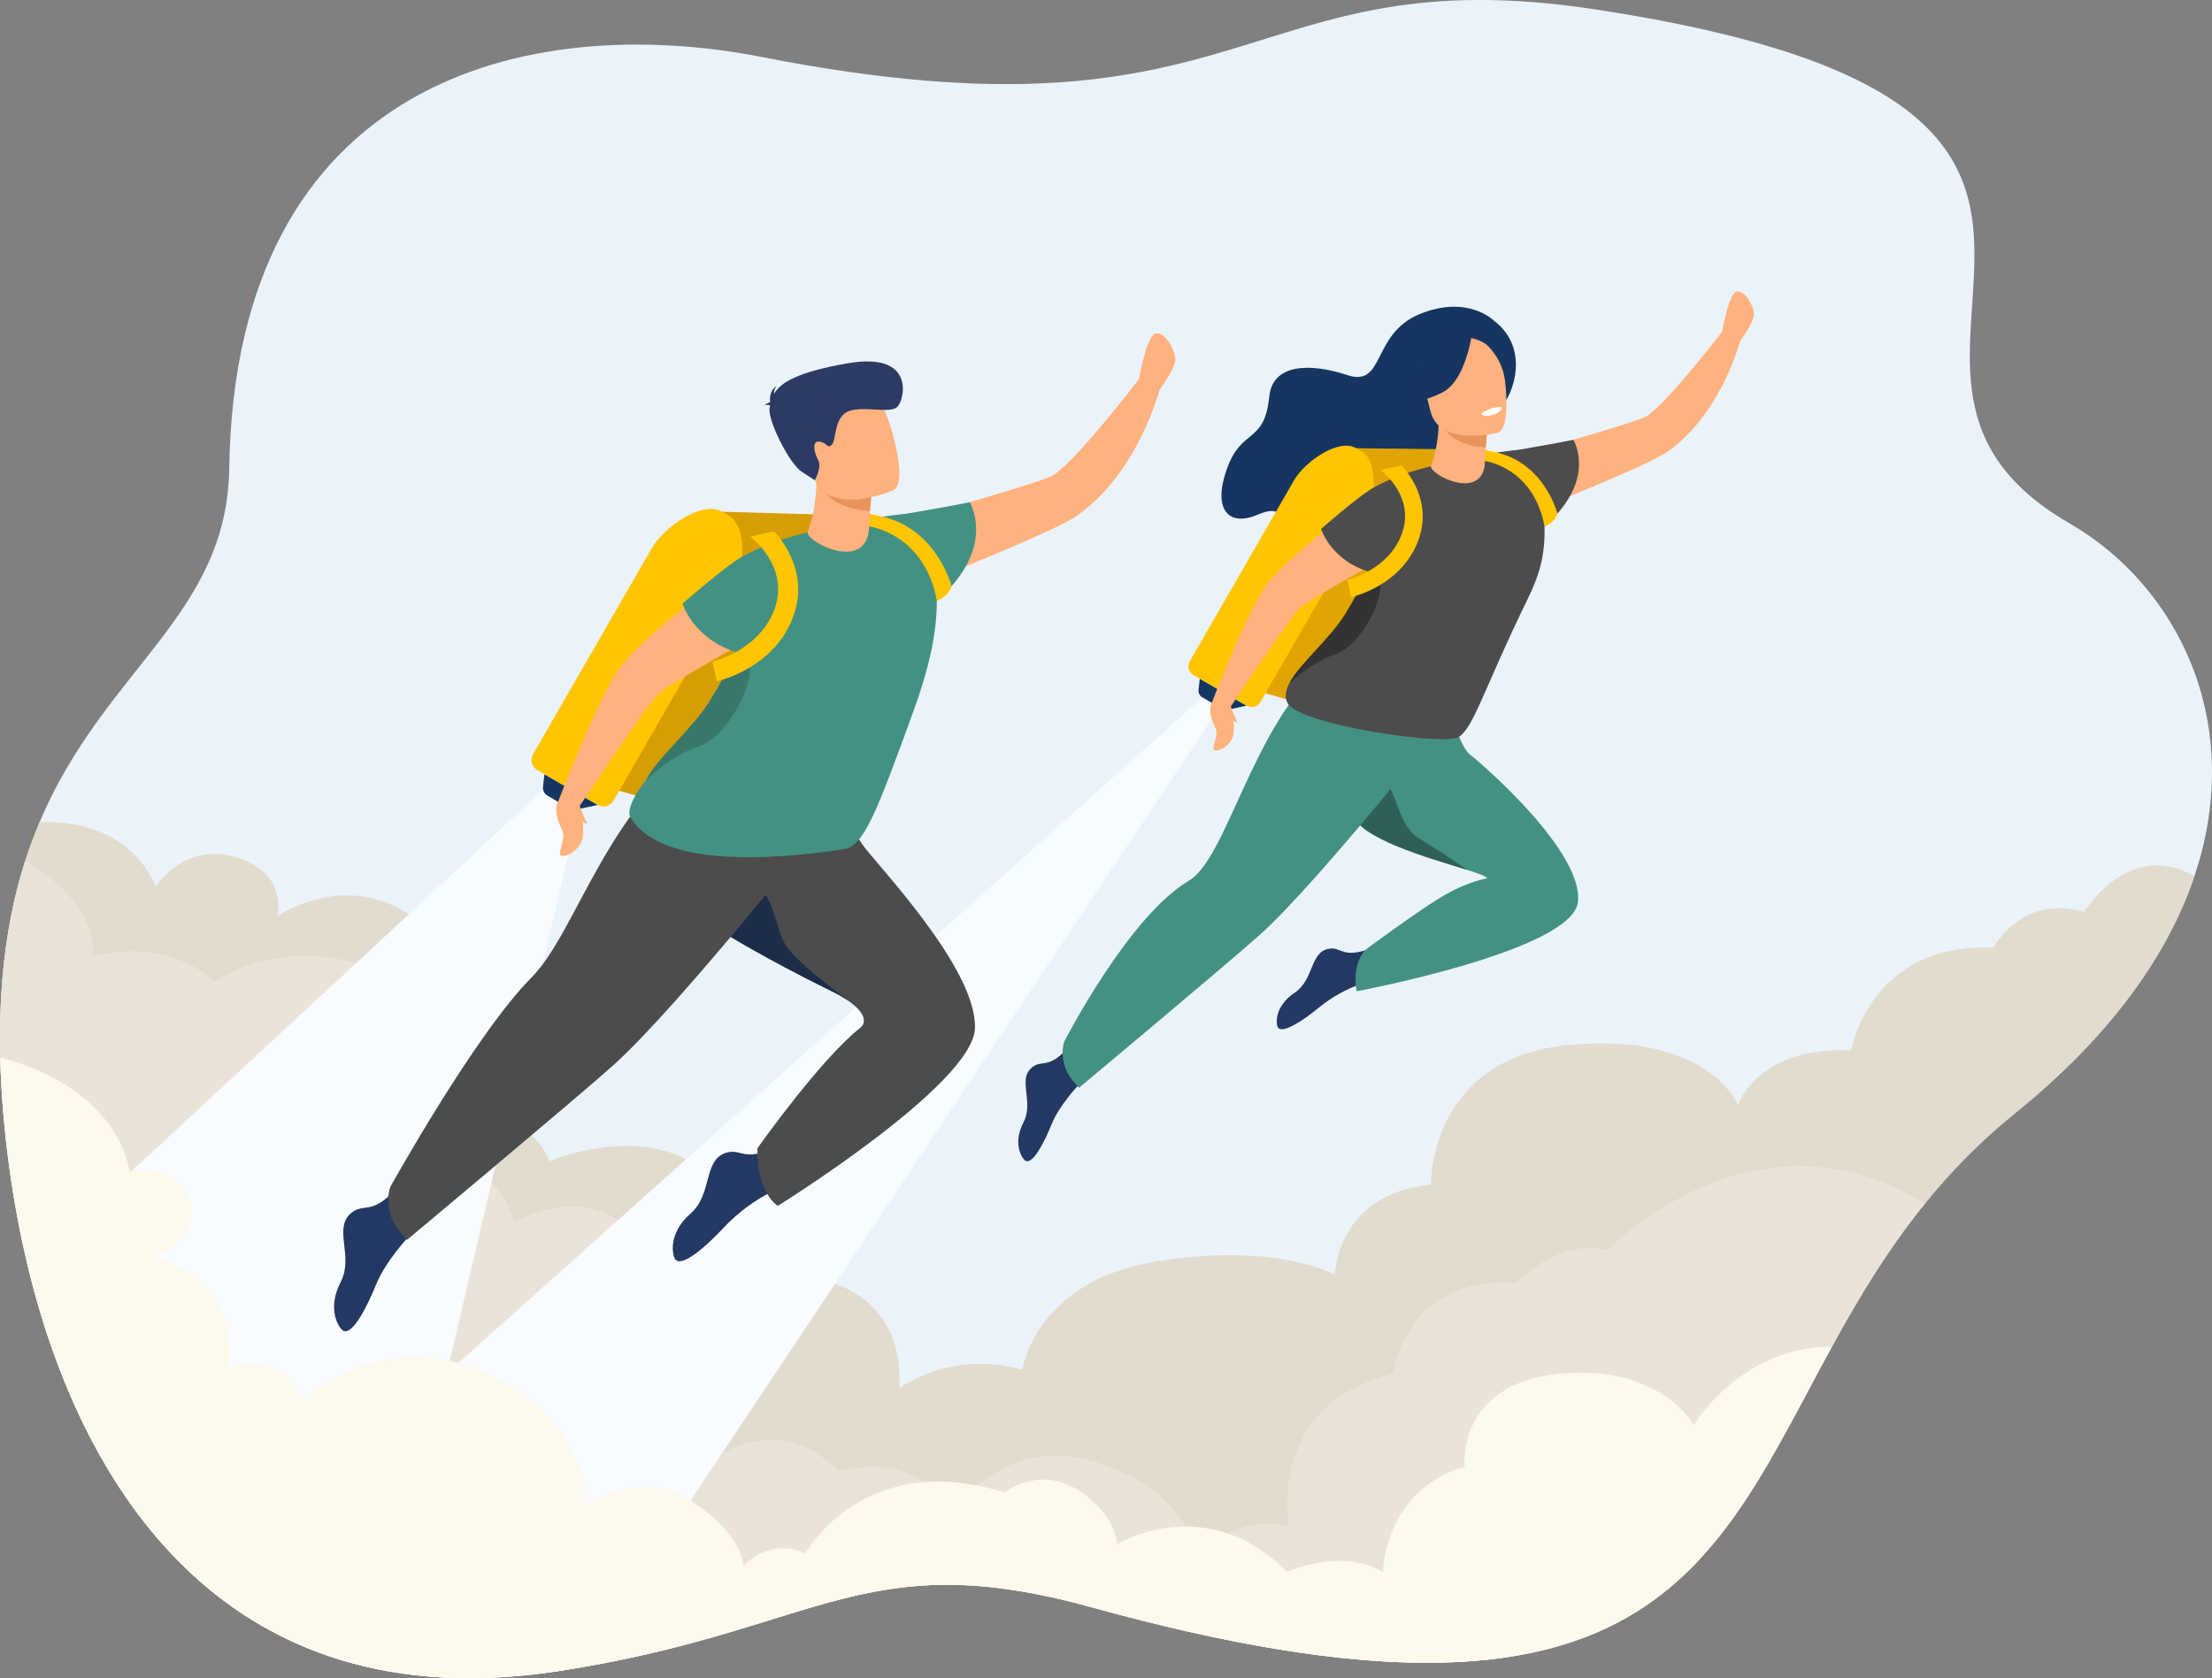
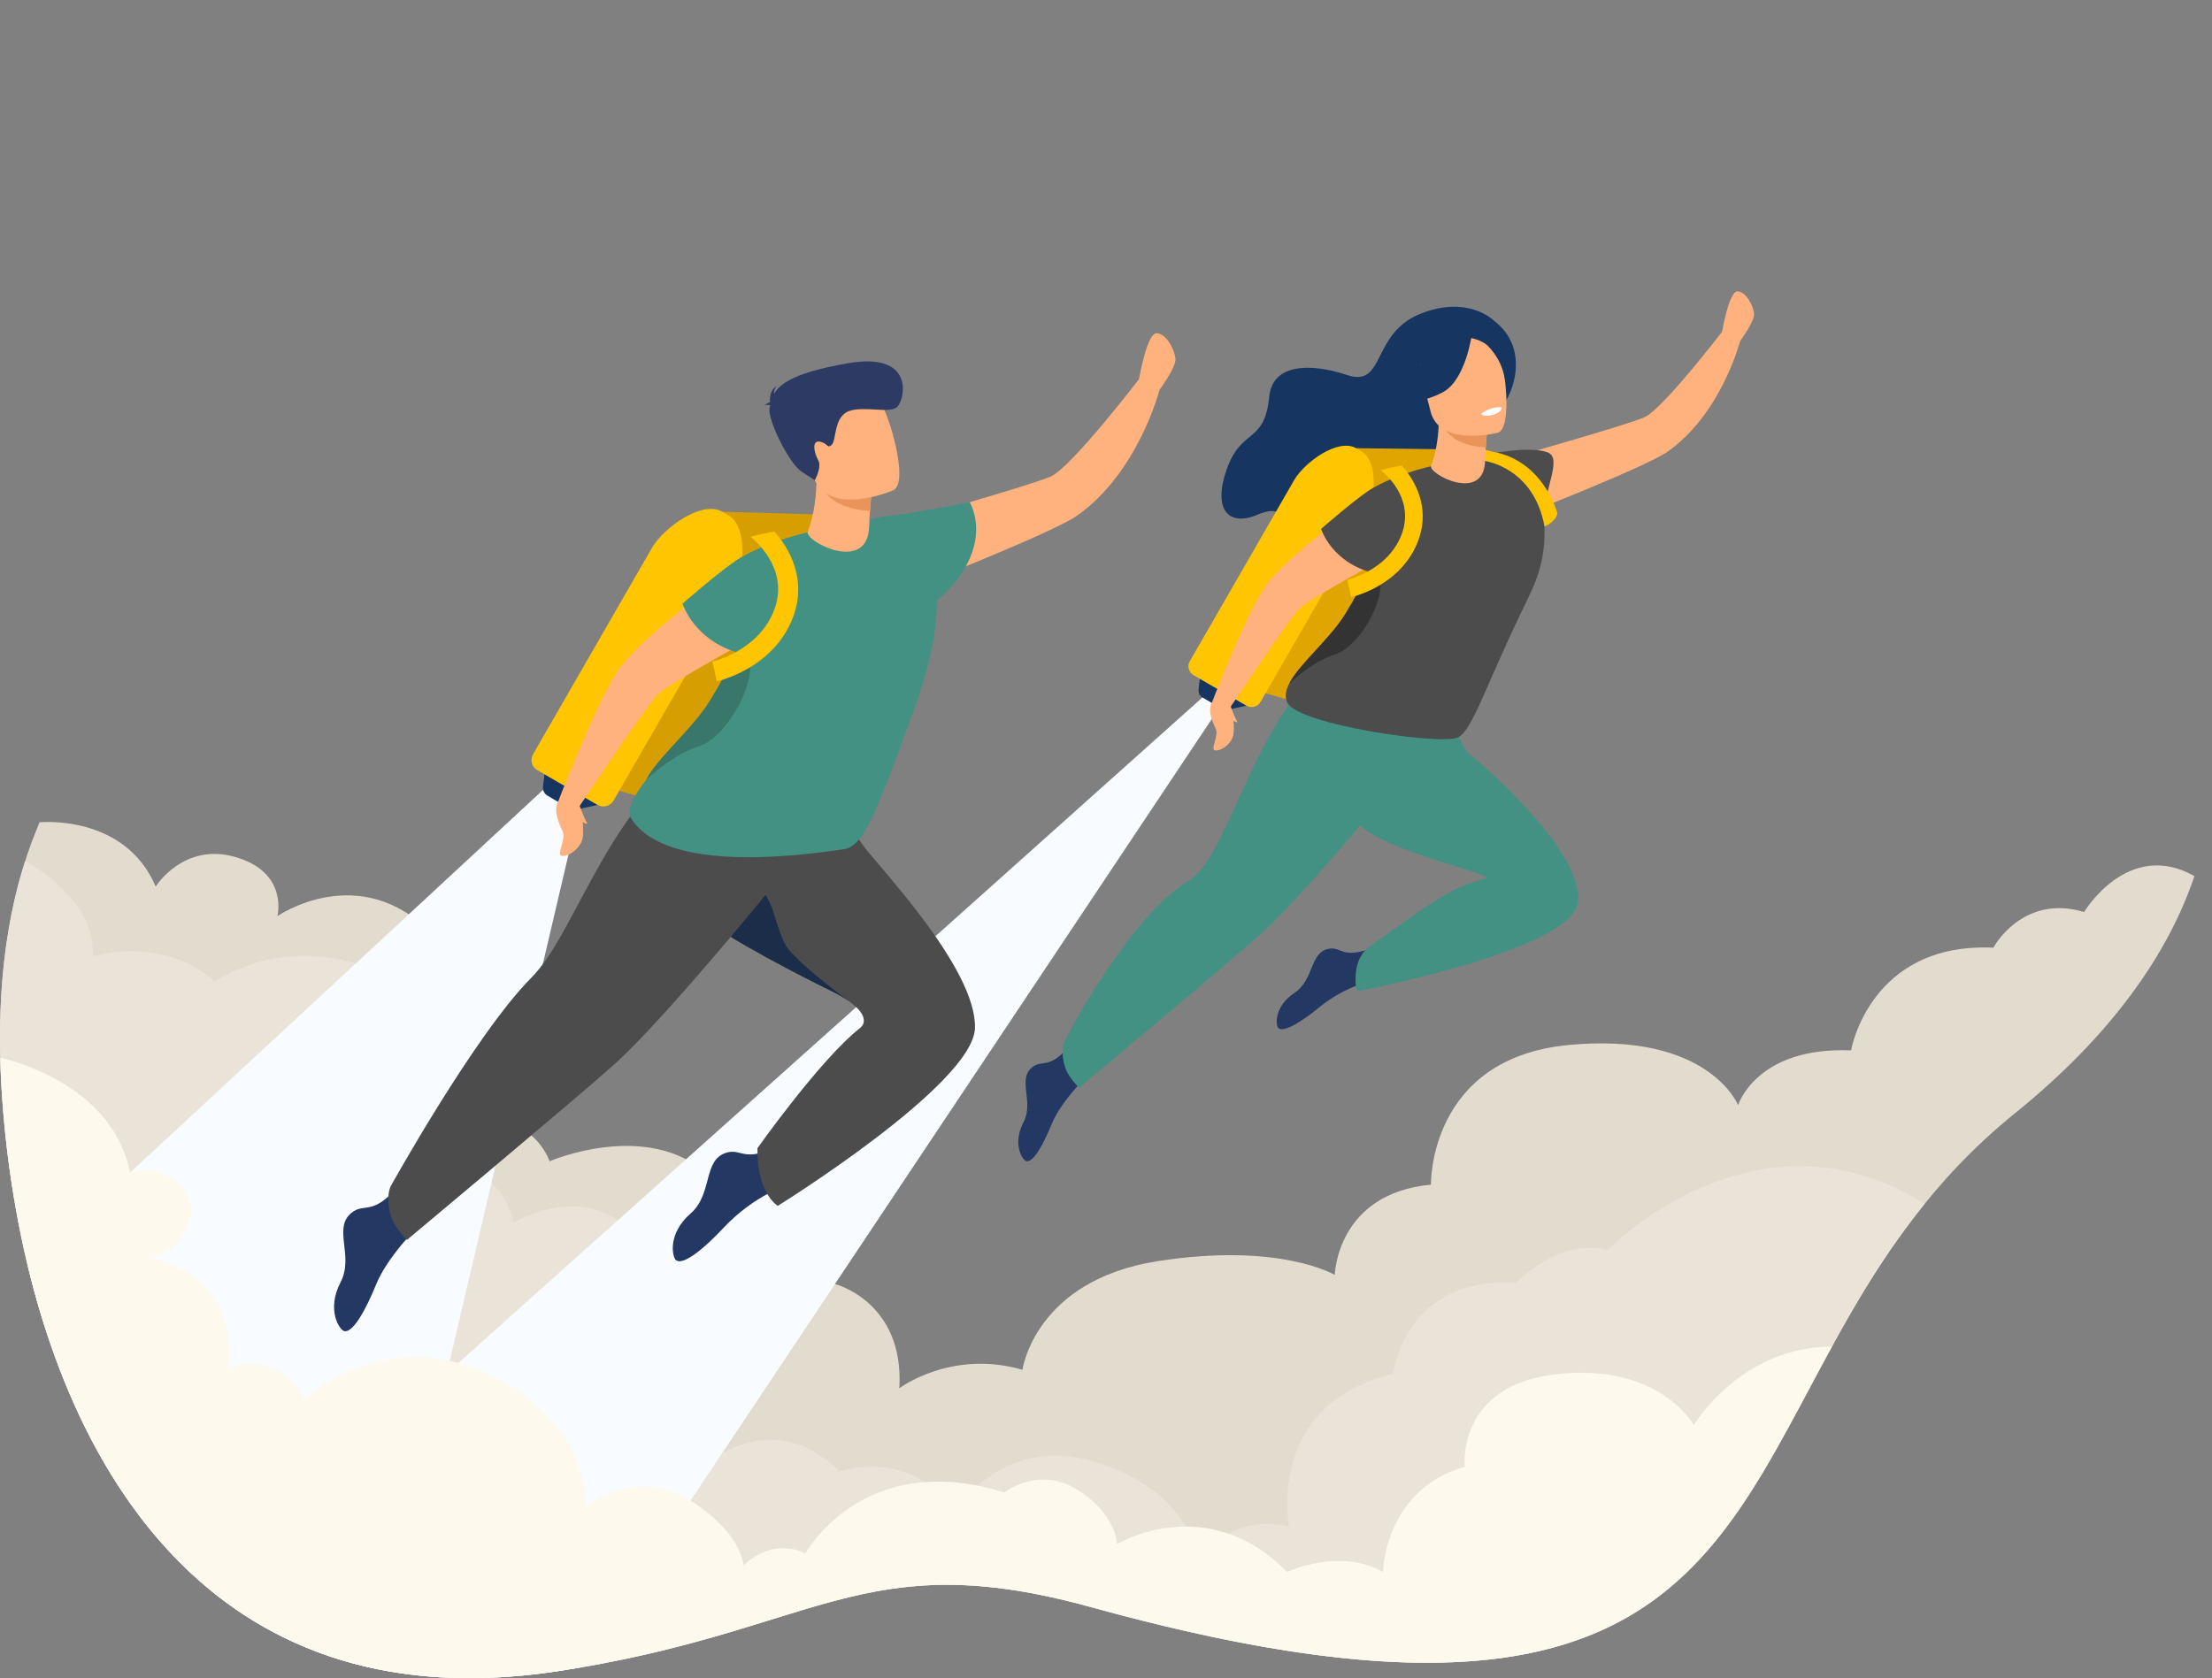
<svg xmlns="http://www.w3.org/2000/svg" id="Layer_2" data-name="Layer 2" viewBox="0 0 2256.46 1712.38">
  <rect x="0" y="0" width="2256.46" height="1712.38" fill="#808080" stroke="none" />
  <defs>
    <style>      .cls-1 {        fill: #d69e00;      }      .cls-2 {        fill: #fff;      }      .cls-3 {        fill: #fdf9ec;      }      .cls-4 {        fill: #e8ab00;      }      .cls-5 {        fill: #4c4c4c;      }      .cls-6 {        fill: #1b2d49;      }      .cls-7 {        fill: #eae4d8;      }      .cls-8 {        fill: #e0a500;      }      .cls-9 {        fill: #333;      }      .cls-10 {        fill: #3a776b;      }      .cls-11 {        fill: #2f6057;      }      .cls-12 {        fill: #d86036;      }      .cls-13 {        fill: #2c3a64;      }      .cls-14 {        fill: #ffc500;      }      .cls-15 {        fill: #e8945b;      }      .cls-16 {        fill: #ffb27d;      }      .cls-17 {        fill: #e2dccf;      }      .cls-18 {        fill: #f8fbff;      }      .cls-19 {        fill: #233862;      }      .cls-20 {        fill: #163560;      }      .cls-21 {        fill: #ebf3fa;      }      .cls-22 {        fill: #439182;      }    </style>
  </defs>
  <g id="Layer_2-2" data-name="Layer 2">
    <g id="_лой_1" data-name=" лой 1">
      <g>
-         <path class="cls-21" d="m2238.52,893.98c-26.55,78.92-84.17,162.13-183.22,242.13-35.88,28.98-65.92,60.05-91.9,92.15-38.41,47.44-68,97.14-94.62,145.71-122.93,224.21-182.71,424.21-755.69,265.92-227.71-62.9-275.6,19.92-522.42,61.86-7.25,1.22-14.66,2.42-22.26,3.58-68.47,10.41-129.38,8.93-183.42-2.12-68.39-14-125.78-43.33-173.61-83.3-94.86-79.31-152.07-200.48-182.76-326.98-11.27-46.41-18.96-93.54-23.62-139.58-2.65-26.15-4.2-50.8-4.75-74.08-1.99-82.02,8.25-146.98,25.42-200.68h.01c2.12-6.66,4.35-13.14,6.68-19.45,2.52-6.87,5.16-13.53,7.9-20.02l.03-.06c66.28-156.91,191.3-210.8,193.52-360.92C239.69,80.59,539.51,11.57,777.42,58.22c504.08,98.83,488.83-103.72,850.77-48.51,662.69,101.1,205.17,363.94,482.63,524.11,110.78,63.95,180.39,203.6,127.7,360.18v-.02Z" />
        <path class="cls-17" d="m2238.52,893.98c-26.55,78.92-84.17,162.13-183.22,242.13-333.73,269.55-161.14,719.55-942.22,503.78-234.39-64.75-278.27,24.91-544.68,65.43C178.39,1764.63,33.85,1438.1,5,1153.33c-13.15-129.74.88-222.42,27.35-294.21l7.9-20.02.03-.06s87-8.78,118.56,65.6c0,0,28.4-45.89,82.05-29.94,53.65,15.96,42.08,60.14,42.08,60.14,0,0,83.41-58.08,157.79,17.88,74.38,75.96,29.46,184.09,29.46,184.09,0,0,69.43-4.78,90.47,48.11,0,0,99.75-43.33,162.43,14.24,62.69,57.57,128.62,111,128.62,111,0,0,71,18.1,65.65,106.47,0,0,52.46-39.97,125.59-18.94,0,0,12.58-91.04,137.53-110.74,124.95-19.7,181.08,13.96,181.08,13.96,0,0,1.95-83.18,98.1-92.08,0,0-2.74-128.84,140.33-142.52,143.07-13.67,173.01,61.35,173.01,61.35,0,0,18.45-59.82,115.23-55.85,0,0,18.94-110.52,145.17-104.82,0,0,29.46-55.31,92.57-36.38,0,0,44.61-74.97,112.5-36.65l.02.02Z" />
        <path class="cls-7" d="m1963.4,1228.26c-215.74,266.46-153.22,604.2-850.32,411.62-234.39-64.75-278.27,24.91-544.68,65.43C178.39,1764.62,33.85,1438.09,5,1153.32c-11.99-118.33-1.38-205.82,20.66-274.76h.01s72.29,37.43,69.14,97.39c0,0,69.43-22.6,124.65,25.78,0,0,80.48-59.43,187.78,0,107.29,59.42,42.59,183.18,42.59,183.18,0,0,59.96,2.47,74.16,62.42,0,0,76.84-46.44,127.57,17.81,49.97,63.28,4.68,163.74-79.57,187.83,18.34-4.58,97.42-19.64,140.14,48.4,0,0,70.64-72.58,144,0,0,0,81.03-26.11,114.55,45.7,0,0,48.6-86.26,148.57-54.7s103.33,103.09,103.33,103.09c0,0,26.22-52.6,92.44-37.87,0,0-24.76-124.13,105.92-155.69,0,0,12.86-100.99,125.43-92.57,0,0,43.14-46.56,93.63-33.8,0,0,150.07-155.45,323.39-47.28h.01Z" />
        <g>
          <path class="cls-20" d="m1524.12,327.33s-26.59-27.08-75.96-6.81-34.99,75.01-73.71,62.23c-38.72-12.79-76.34-11.42-79.68,21.91-4.95,49.41-28.39,30.72-43.7,75.12-13.8,40.02,2.03,57.79,31.19,45.64,41.55-17.31,9.66,26.55,68.48,34.67s129.92-42.27,140.66-76.9,27.38-53.45,40.07-67.66,29.11-60.29-7.35-88.19h0Z" />
          <path class="cls-20" d="m1223.9,692.56l-1.25,11.32c-.35,3.15,1.19,6.22,3.92,7.82l17.41,10.22c3.34,1.96,7.3,2.59,11.09,1.76l16.57-3.63-47.73-27.5h-.01Z" />
          <g>
            <path class="cls-4" d="m1381.95,749.3l-54.1-31.16c-4.96-2.86-6.68-9.25-3.82-14.21l106.41-184.72c10.57-18.35,44.89-43.21,63.24-32.64l5.32,3.06c18.4,10.6,14.13,52.82,3.53,71.22l-106.36,184.63c-2.86,4.96-9.25,6.68-14.21,3.82h-.01Z" />
            <polygon class="cls-8" points="1383.35 457.32 1511.63 458.92 1344.98 722.88 1275.22 702.9 1383.35 457.32" />
            <path class="cls-14" d="m1271.63,720.06l-54.1-31.16c-4.96-2.86-6.68-9.25-3.82-14.21l106.41-184.72c10.57-18.35,44.89-43.21,63.24-32.64l5.32,3.06c18.4,10.6,14.13,52.82,3.53,71.22l-106.36,184.63c-2.86,4.96-9.25,6.68-14.21,3.82h-.01Z" />
          </g>
          <path class="cls-18" d="m1243.97,721.93l-.71,1.07-7.13,10.7-645.46,968.04c-7.25,1.22-14.66,2.42-22.26,3.58-68.47,10.41-129.38,8.93-183.42-2.12-68.39-14-125.78-43.33-173.61-83.3l244.42-218.66,417.6-373.6,80.78-72.26,272.38-243.67,9.54,5.6h0l.32.19,7.55,4.44h0Z" />
          <path class="cls-19" d="m1403.65,999.99s-29.19,4.21-58.62,28.43c-15.79,13-36.16,26.32-41.22,20.32-2.44-2.89-4.12-21.82,16.8-35.72,20.07-13.34,15.38-41.51,34.98-44.94,13.39-2.34,13.01,11.17,45.01-1.07l3.04,32.98h0Z" />
          <path class="cls-22" d="m1609.68,920.32c-5.64,49.98-225.81,91.17-225.81,91.17,0,0-6.34-29.59,11.42-44.21,0,0,50.36-36.99,73.67-51.22,27.76-16.93,48.05-19.76,48.05-19.76-.35-1.96-8.33-4.86-20.32-8.67h-.02c-37.17-11.79-112.7-32.14-117.72-59.1-.46-2.45-.61-5.09-.5-7.85,1.41-37.29,50.59-98.98,50.59-98.98l47.94-16.62s7.11,52.87,23.41,65.63c16.3,12.75,114.92,99.64,109.28,149.61h0Z" />
-           <path class="cls-11" d="m1496.69,887.62h-.02c-37.17-11.79-112.7-32.14-117.72-59.1-.46-2.45-.61-5.09-.5-7.85,4.56-10.47,13.26-20.44,24.45-23.85,22.29-6.8,18.99,43,43.73,58.02,24.74,15.03,50.07,32.78,50.07,32.78h0Z" />
          <path class="cls-16" d="m1529.43,470.54s129.07-36.42,147.92-44.69c18.84-8.27,79.95-88.17,79.95-88.17l17.76,10.38s-19.14,74.63-74.36,113.09c-21.56,15.01-142.86,62.61-142.86,62.61l-28.39-53.21h-.02Z" />
          <path class="cls-19" d="m1099.46,1107.98s-18.94,20.03-26.62,38.98-18.93,40.52-26.26,37.72c-3.53-1.35-14.15-17.11-2.56-39.4,11.12-21.38-6.6-43.78,8.9-56.25,10.59-8.52,16.79,3.49,38.89-22.69l7.65,41.65h0Z" />
          <path class="cls-22" d="m1484.25,723.79s-138.27,175.53-198.82,229.81c-32.15,28.82-184.69,156.33-184.69,156.33,0,0-10.47-10.36-13.68-19.35-6.31-17.69-1.01-28.51-1.01-28.51,0,0,65.06-126.97,126.78-163.51,42.77-25.32,68.83-183.11,160.64-237.09s110.79,62.32,110.79,62.32h-.01Z" />
          <path class="cls-5" d="m1557.61,612.83c-43.19,88.44-54.5,130.23-69.74,139.31-15.24,9.07-162.08-12.52-174.37-34.65-3.25-5.86-2.2-12.51,1.52-19.78h.01c10.31-20.19,41.11-45.09,57.07-70.79,10.36-16.69,17.95-31.22,23.49-43.89,27.1-61.98,5.04-79.32,18.21-87.48,23.06-14.28,130.65-45.71,164.56-34.13,16.61,5.68-4.63,39.88-3.09,68.07,1.92,35.39-4.09,55.54-17.66,83.33h0Z" />
          <path class="cls-16" d="m1407.34,500.09s-98.08,67.28-119.5,102.46c-21.41,35.19-52.73,117.33-52.73,117.33,0,0,1.12,5.28,19.7,2.15,0,0,61.35-92.13,71.02-101.39,9.66-9.26,95.13-56.19,95.13-56.19l-13.61-64.37h-.01Z" />
-           <path class="cls-5" d="m1607.1,493.95c-4.47,12.77-13.97,27.83-31.53,43.19l-46.76-74.83s49.02-7.97,76.17-13.56c0,0,11.45,18.55,2.12,45.2Z" />
          <path class="cls-5" d="m1482.74,471.05s-46.68,6.69-82.28,26.9c-14.76,8.38-52.8,41.76-52.8,41.76,0,0,10.62,34.72,54.27,45.17,43.66,10.45,34.34-73.33,34.34-73.33l46.47-40.49h0Z" />
          <path class="cls-16" d="m1756.71,338.45s7.01-41.68,15.87-41.16,15.55,14.45,16.74,22.32-14.85,29.22-14.85,29.22l-17.76-10.38Z" />
          <path class="cls-16" d="m1257.01,725.63s3.39,19.11.38,26.81-11.68,13.79-17.66,13.31,4.14-14.52.29-22.45-10.64-24.76.58-28.79c11.23-4.03,16.41,11.11,16.41,11.11h0Z" />
          <path class="cls-16" d="m1254.83,719.2s4.39,12.27,6.91,16.44c2.51,4.17-7.18-2.03-9.57-5.95s2.66-10.48,2.66-10.48h0Z" />
          <path class="cls-9" d="m1408.17,599.41c-.96,20.72-22.35,60.68-46.53,68.42-23.81,7.61-45.91,29.19-46.61,29.87,10.31-20.18,41.11-45.07,57.07-70.78,10.36-16.69,17.95-31.22,23.49-43.89,5.73-.64,13.24,2.09,12.58,16.37h0Z" />
          <path class="cls-14" d="m1447.77,548.67c-12.79,38.62-48.16,53.94-62.92,58.78-3.01.98-5.16,1.53-6.09,1.75l-.43.1-3.92-17.66c.13-.02,4.97-1.16,11.82-4.07h.01c13.82-5.88,35.88-18.94,44.37-44.6,11.73-35.45-18.28-60.25-22.11-63.23,7.31-2.04,14.63-3.57,21.42-4.68,14.14,15.64,28.2,42.37,17.86,73.6h0Z" />
          <path class="cls-14" d="m1514.89,470.41s49.6,6.42,60.67,66.73c0,0,10.93-3.92,13.16-13.16,0,0-13.59-53.54-65.7-63.02-3.02-.55-15.38-3.8-15.38-3.8l-.48,2.81s.24,7.15.61,8c.36.86,7.12,2.44,7.12,2.44h0Z" />
          <g>
            <path class="cls-16" d="m1459.85,475.17c3.99-10.21,7.37-25.36,7.86-44.46l2.76.63,46.36,10.61s-1.49,14.64-1.93,28.47c0,.12,0,.23-.01.34-1.48,42.53-58.35,12.89-55.03,4.41h0Z" />
            <path class="cls-15" d="m1516.83,441.94l-1.21,14.61c-26.07-1.51-39.88-11.86-45.14-25.22l46.36,10.61h-.01Z" />
          </g>
          <path class="cls-16" d="m1527.89,441.61s-59.89,15.14-68.74-22.3-22.54-60.7,15.32-71.95,48.7,1.28,54.69,13.05c5.99,11.78,14.08,76.3-1.27,81.2h0Z" />
          <path class="cls-20" d="m1501.63,339.99s-6.12,47.81-29.86,60.25c-23.73,12.44-36.29,8.25-36.29,8.25,0,0,15.76-19.95,13.46-47.77,0,0,35.35-38.72,52.69-20.73h0Z" />
          <path class="cls-20" d="m1498.39,344.52s13.28,1.69,20.4,9.41c6.96,7.55,13.86,18.1,16.22,32.47,0,0,5.38-32.78-12.54-46.4-18.99-14.44-24.08,4.51-24.08,4.51h0Z" />
          <path class="cls-2" d="m1510.91,422.14s2.08,4.17,12.9.9c0,0,9.08-2.74,7.66-7.52,0,0-9.75-1.35-20.56,6.62Z" />
        </g>
        <g>
          <path class="cls-18" d="m590.84,825.43l-2,8.53-8.92,38.04h0l-26.24,111.86-48.19,205.5-49.68,211.87-70.82,301.97c-68.39-14-125.78-43.33-173.61-83.3-94.86-79.31-152.07-200.48-182.76-326.98l525.37-486.96.13.06,16.46,8.71,2.02,1.07,15.41,8.14.26.14,2.56,1.36h0Z" />
          <path class="cls-19" d="m806.07,1208.18s-35.78,10.1-68.54,45.25c-17.58,18.86-40.82,38.89-48.14,32.23-3.53-3.21-8.76-26.59,15.08-47.43,22.87-20,12.34-54.43,36.27-61.96,16.35-5.15,18.11,11.81,56.07-8.8l9.26,40.72h0Z" />
          <path class="cls-5" d="m994.55,1049.29c-2.07,57.44-201.08,181.12-201.08,181.12,0,0-21.52-12.24-20.81-58.82,0,0,64.7-91.35,104.63-122.59,6.38-4.98,6.37-14.64-10.61-26.88h-.01c-4.89-3.52-11.18-7.26-19.13-11.16,0,0-75.68-36.79-122.17-67.6-8.81-5.84-16.57-11.47-22.56-16.59-2.17-1.84,86.09-103.62,86.09-103.62l54.58-18.92s20.35,34.38,36.08,57.23c13.36,19.41,117.19,126.46,114.98,187.82h.01Z" />
          <path class="cls-6" d="m866.67,1022.12c-4.89-3.52-11.18-7.26-19.13-11.16,0,0-75.68-36.79-122.17-67.6,6.35-14.24,17.92-33.35,35.58-37.97,28.97-7.57,27.49,43.58,43.39,63.19,15.78,19.46,61.62,53,62.33,53.54h0Z" />
          <path class="cls-20" d="m555.35,790l-1.43,12.89c-.4,3.59,1.35,7.08,4.47,8.91l19.82,11.64c3.8,2.23,8.31,2.95,12.62,2.01l18.86-4.13-54.34-31.3v-.02Z" />
          <g>
            <path class="cls-12" d="m735.29,854.59l-61.59-35.48c-5.65-3.25-7.61-10.53-4.35-16.18l121.14-210.3c12.04-20.89,51.11-49.2,72-37.16l6.05,3.49c20.95,12.07,16.08,60.13,4.02,81.08l-121.08,210.2c-3.25,5.65-10.53,7.6-16.18,4.35h-.01Z" />
            <polygon class="cls-1" points="736.89 522.18 872.38 526.07 693.2 824.51 613.78 801.76 736.89 522.18" />
            <path class="cls-14" d="m609.69,821.3l-61.59-35.48c-5.65-3.25-7.61-10.53-4.35-16.18l121.14-210.3c12.04-20.89,51.11-49.2,72-37.16l6.05,3.49c20.95,12.07,16.08,60.13,4.02,81.08l-121.08,210.2c-3.25,5.65-10.53,7.6-16.18,4.35h-.01Z" />
          </g>
          <path class="cls-16" d="m903.19,537.23s146.94-41.46,168.4-50.88c21.45-9.42,91.01-100.38,91.01-100.38l20.22,11.82s-21.79,84.96-84.66,128.74c-24.54,17.09-162.65,71.27-162.65,71.27l-32.32-60.58h0Z" />
          <path class="cls-19" d="m417.31,1261.35s-23.88,25.25-33.56,49.14-23.86,51.08-33.1,47.55c-4.45-1.7-17.84-21.57-3.23-49.66,14.02-26.95-8.33-55.19,11.22-70.92,13.35-10.75,21.16,4.4,49.02-28.61l9.65,52.5h0Z" />
          <path class="cls-5" d="m851.75,825.55s-157.41,199.84-226.35,261.63c-36.61,32.81-210.26,177.97-210.26,177.97,0,0-11.92-11.79-15.58-22.03-7.19-20.14-1.15-32.45-1.15-32.45,0,0,86.13-155.22,143.69-213.14,47.14-47.43,79-181.48,183.52-242.93s126.13,70.95,126.13,70.95h0Z" />
          <path class="cls-22" d="m931.57,726.34c-38.24,105.32-50.87,137.25-70.85,140.21-156.69,23.25-203.88-8.09-217.88-33.28-3.7-6.68,5.35-24.37,16.24-37.41h.01c11.74-22.99,46.8-51.33,64.97-80.59,11.8-19,20.44-35.55,26.75-49.97,30.85-70.56,5.74-90.3,20.73-99.59,26.26-16.26,148.74-52.03,187.35-38.85,18.9,6.46-5.27,45.41-3.51,77.49,2.19,40.29-9.73,83.25-23.8,121.98h0Z" />
          <path class="cls-16" d="m764.2,570.87s-111.66,76.59-136.04,116.65c-24.38,40.06-60.04,133.57-60.04,133.57,0,0,1.28,6.01,22.43,2.45,0,0,69.85-104.89,80.85-115.43s108.3-63.97,108.3-63.97l-15.5-73.28h0Z" />
          <path class="cls-22" d="m991.61,563.89c-5.09,14.54-15.9,31.68-35.9,49.17l-53.24-85.19s55.81-9.08,86.72-15.44c0,0,13.03,21.12,2.42,51.46Z" />
          <path class="cls-22" d="m850.04,537.82s-53.14,7.62-93.68,30.62c-16.8,9.54-60.12,47.54-60.12,47.54,0,0,12.09,39.53,61.79,51.43,49.7,11.89,39.1-83.49,39.1-83.49l52.91-46.1Z" />
          <path class="cls-16" d="m1161.94,386.86s7.98-47.45,18.07-46.86c10.09.59,17.7,16.45,19.05,25.41,1.35,8.96-16.9,33.26-16.9,33.26l-20.22-11.82h0Z" />
          <path class="cls-16" d="m593.05,827.64s3.86,21.76.43,30.53-13.3,15.7-20.11,15.15,4.72-16.53.33-25.55c-4.39-9.03-12.12-28.19.66-32.78,12.78-4.59,18.68,12.65,18.68,12.65h.01Z" />
          <path class="cls-16" d="m590.57,820.32s5,13.96,7.86,18.71-8.17-2.31-10.89-6.78c-2.72-4.46,3.03-11.93,3.03-11.93Z" />
          <path class="cls-10" d="m765.13,683.94c-1.1,23.59-25.44,69.08-52.98,77.89-27.1,8.67-52.27,33.24-53.06,34.01,11.74-22.97,46.8-51.31,64.97-80.58,11.8-19,20.44-35.55,26.75-49.97,6.53-.72,15.07,2.37,14.32,18.64h0Z" />
          <path class="cls-14" d="m810.22,626.18c-14.56,43.97-54.83,61.41-71.63,66.92-3.43,1.11-5.88,1.74-6.93,1.99l-.49.12-4.46-20.1c.15-.02,5.65-1.32,13.46-4.64h.01c15.73-6.69,40.84-21.56,50.51-50.77,13.36-40.36-20.81-68.59-25.18-71.98,8.32-2.32,16.66-4.06,24.38-5.32,16.1,17.8,32.11,48.23,20.33,83.79h0Z" />
-           <path class="cls-14" d="m886.64,537.09s56.47,7.3,69.07,75.97c0,0,12.44-4.46,14.98-14.98,0,0-15.47-60.96-74.8-71.74-3.44-.62-17.51-4.33-17.51-4.33l-.55,3.2s.28,8.14.69,9.11c.41.98,8.11,2.78,8.11,2.78h.01Z" />
          <g>
            <path class="cls-16" d="m823.97,542.5c4.54-11.62,8.39-28.87,8.95-50.62l3.14.72,52.78,12.08s-1.7,16.67-2.2,32.41c0,.13,0,.26-.01.39-1.68,48.42-66.42,14.67-62.65,5.02h-.01Z" />
            <path class="cls-15" d="m888.84,504.68l-1.38,16.64c-29.68-1.71-45.4-13.5-51.39-28.71l52.78,12.08h-.01Z" />
          </g>
          <g>
            <path class="cls-16" d="m911.38,500.2s-64.13,27.92-80.85-11.62-36.25-62.56,3.99-82.06,54.62-7.75,63.47,4.08c8.84,11.83,29.64,81.32,13.39,89.6Z" />
            <path class="cls-13" d="m785.64,413.68c-.78-.54-2.33-.75-5.49-.13,0,0,2.1-2.19,5.41-3.12-.45-4.5-.09-12.76,6.9-16.52,0,0-3.47,3.15-2.82,7.9,6.39-11.07,23.27-22.23,75.57-31.19,68.93-11.81,57.64,37.11,50.2,44.48-7.44,7.38-33.05-1.18-49.02,4.25s-13.1,29.77-17.81,34.41c-4.71,4.64-3.99-1.63-12.33-3.12-8.34-1.48-5.91,11.09-1.7,18.61,4.21,7.51-3.38,20.75-3.38,20.75l-13.23-8.55c-13.23-8.55-35.04-53.46-32.88-64.76.19-1,.37-2.01.57-3.02h.01Z" />
          </g>
        </g>
        <path class="cls-3" d="m1868.78,1373.97c-122.93,224.21-182.71,424.21-755.69,265.92-227.71-62.9-275.6,19.92-522.42,61.86-7.25,1.22-14.66,2.42-22.26,3.58-68.47,10.41-129.38,8.93-183.42-2.12-68.39-14-125.78-43.33-173.61-83.3-94.86-79.31-152.07-200.48-182.76-326.98-11.27-46.41-18.96-93.54-23.62-139.58-2.65-26.15-4.2-50.8-4.75-74.08,0,0,114.46,23.46,132.33,117.31,0,0,26.27-10.37,51.51,12.29,25.25,22.65,4.21,67.94-31.56,74.75,0,0,92.57,11.01,79.95,112,0,0,53.5-19.99,77.25,32.61,0,0,78.45-75.74,185.75-27.35s102.04,135.7,102.04,135.7c0,0,50.62-39.97,105.26-6.31,54.64,33.66,55.69,67.33,55.69,67.33,0,0,26.3-29.46,63.12-12.62,0,0,58.91-107.3,203.03-62.07,0,0,34.94-27.81,74.84-2.57,39.91,25.25,39.91,55.23,39.91,55.23,0,0,91.52-55.23,173.56,28.4,0,0,53.65-25.25,97.83,0,0,0,1.13-83.63,83.4-107.3,0,0-9.25-83.62,94.9-94.67,104.13-11.04,138.85,52.06,138.85,52.06,0,0,47.24-79.78,140.87-80.08h0Z" />
      </g>
    </g>
  </g>
</svg>